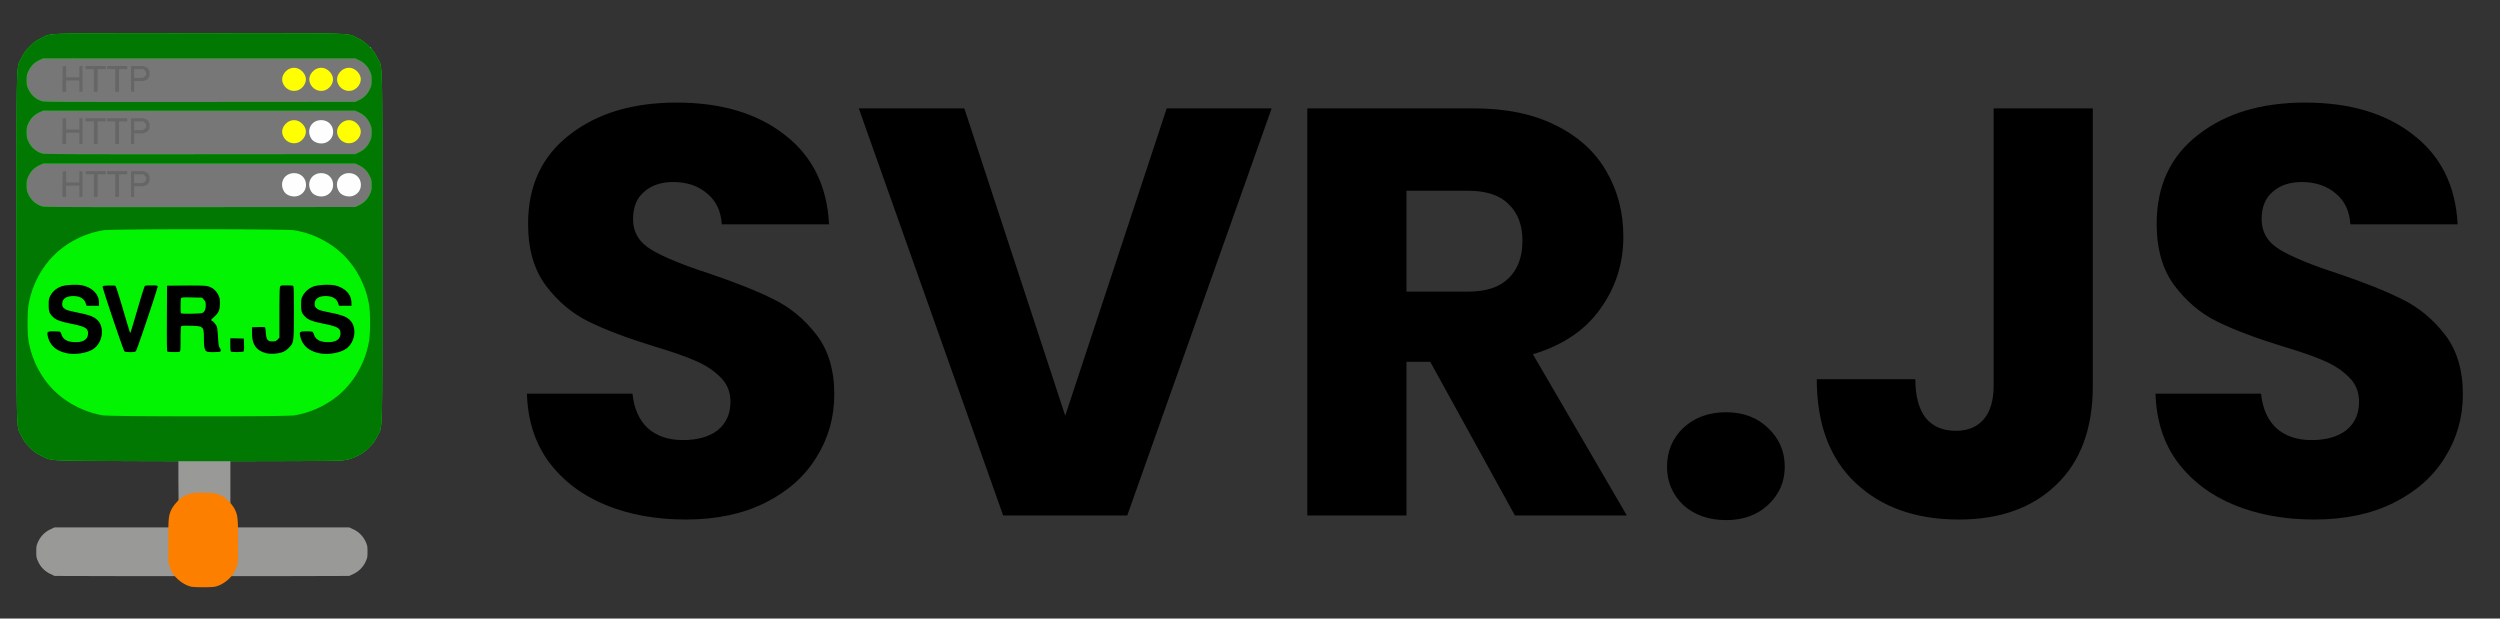
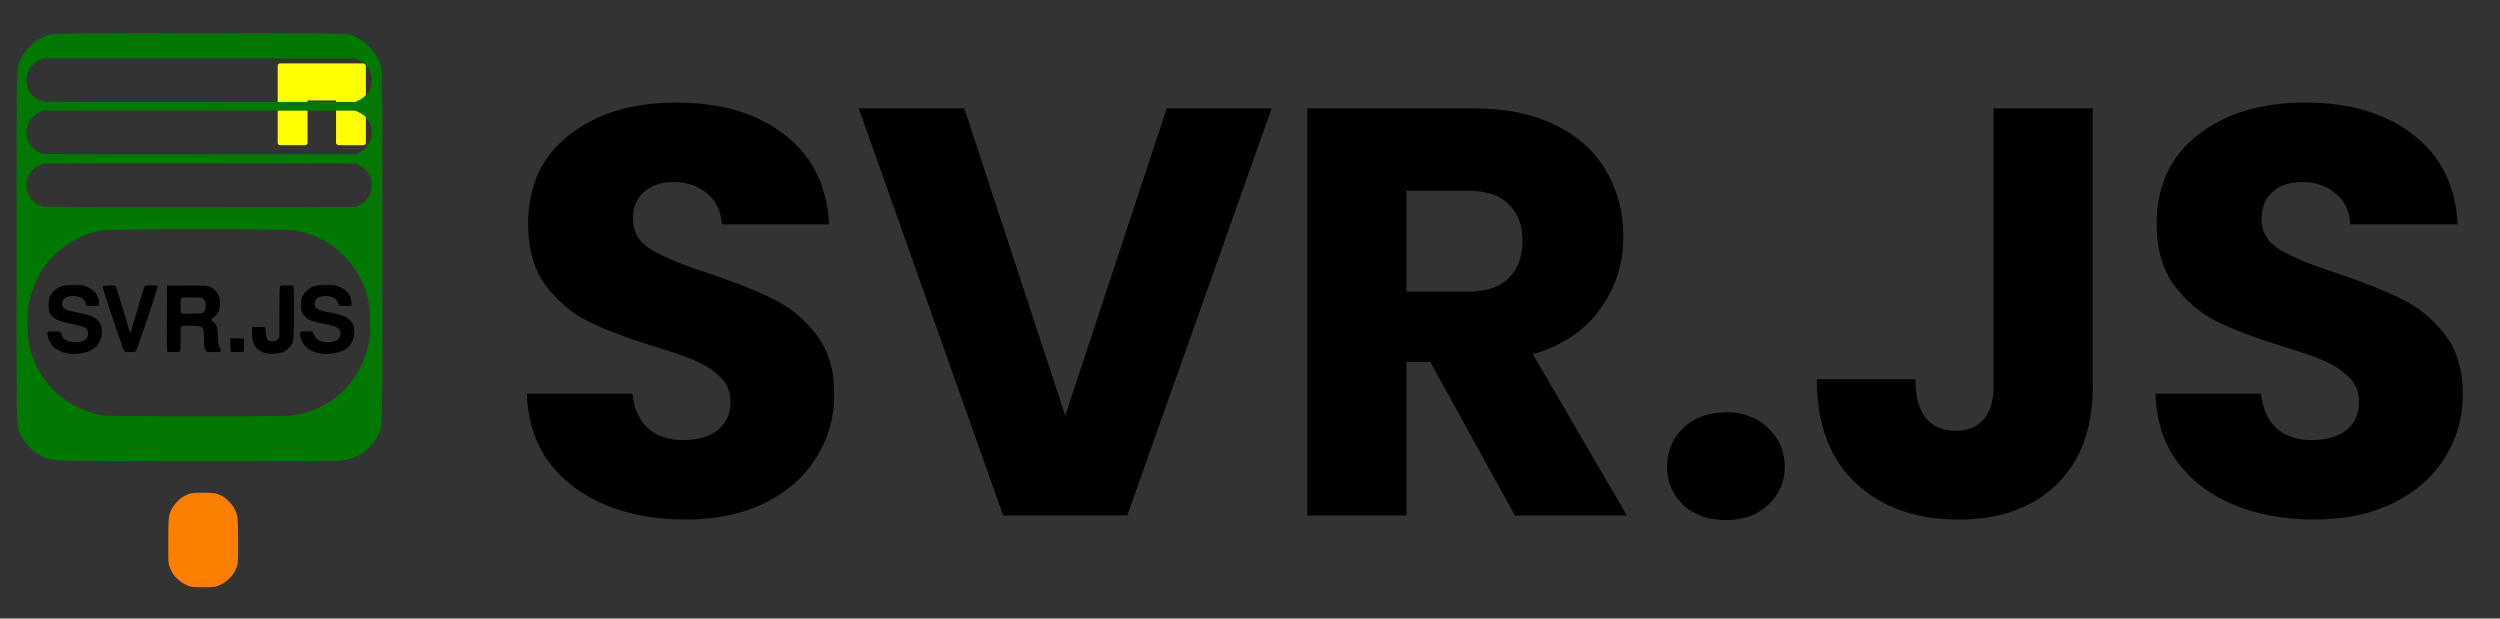
<svg xmlns="http://www.w3.org/2000/svg" width="194" height="48" fill="none">
  <rect width="100%" height="100%" fill="#333333" stroke="none" />
  <path d="M53.22 40.315c-2.31 0-4.38-.375-6.21-1.125s-3.3-1.86-4.41-3.33c-1.08-1.47-1.65-3.24-1.71-5.31h8.19c.12 1.17.525 2.07 1.215 2.7.69.6 1.59.9 2.7.9 1.14 0 2.04-.255 2.7-.765.66-.54.99-1.275.99-2.205 0-.78-.27-1.425-.81-1.935-.51-.51-1.155-.93-1.935-1.26-.75-.33-1.83-.705-3.24-1.125-2.04-.63-3.705-1.26-4.995-1.89-1.29-.63-2.4-1.56-3.33-2.79-.93-1.23-1.395-2.835-1.395-4.815 0-2.94 1.065-5.235 3.195-6.885 2.13-1.68 4.905-2.52 8.325-2.52 3.48 0 6.285.84 8.415 2.52 2.13 1.65 3.27 3.96 3.42 6.93H56.01c-.06-1.02-.435-1.815-1.125-2.385-.69-.6-1.575-.9-2.655-.9-.93 0-1.68.255-2.25.765-.57.48-.855 1.185-.855 2.115 0 1.02.48 1.815 1.44 2.385.96.57 2.46 1.185 4.5 1.845 2.04.69 3.69 1.35 4.95 1.98 1.29.63 2.4 1.545 3.33 2.745.93 1.2 1.395 2.745 1.395 4.635 0 1.8-.465 3.435-1.395 4.905-.9 1.47-2.22 2.64-3.96 3.51-1.74.87-3.795 1.305-6.165 1.305ZM98.68 8.41 87.475 40h-9.63L66.642 8.41h8.19l7.83 23.85 7.874-23.85h8.145ZM117.557 40l-6.57-11.925h-1.845V40h-7.695V8.41h12.915c2.49 0 4.605.435 6.345 1.305 1.77.87 3.09 2.07 3.96 3.6.87 1.5 1.305 3.18 1.305 5.04 0 2.1-.6 3.975-1.8 5.625-1.17 1.65-2.91 2.82-5.22 3.51l7.29 12.51h-8.685Zm-8.415-17.37h4.77c1.41 0 2.46-.345 3.15-1.035.72-.69 1.08-1.665 1.08-2.925 0-1.2-.36-2.145-1.08-2.835-.69-.69-1.74-1.035-3.15-1.035h-4.77v7.83Zm24.81 17.73c-1.35 0-2.46-.39-3.33-1.17-.84-.81-1.26-1.8-1.26-2.97 0-1.2.42-2.205 1.26-3.015.87-.81 1.98-1.215 3.33-1.215 1.32 0 2.4.405 3.24 1.215.87.81 1.305 1.815 1.305 3.015 0 1.17-.435 2.16-1.305 2.97-.84.78-1.92 1.17-3.24 1.17Zm28.45-31.95v21.51c0 3.33-.945 5.895-2.835 7.695-1.86 1.8-4.38 2.7-7.56 2.7-3.33 0-6-.945-8.01-2.835-2.01-1.89-3.015-4.575-3.015-8.055h7.65c0 1.32.27 2.325.81 3.015.54.66 1.32.99 2.34.99.93 0 1.65-.3 2.16-.9.51-.6.765-1.47.765-2.61V8.41h7.695Zm17.196 31.905c-2.31 0-4.38-.375-6.21-1.125s-3.3-1.86-4.41-3.33c-1.08-1.47-1.65-3.24-1.71-5.31h8.19c.12 1.17.525 2.07 1.215 2.7.69.6 1.59.9 2.7.9 1.14 0 2.04-.255 2.7-.765.66-.54.99-1.275.99-2.205 0-.78-.27-1.425-.81-1.935-.51-.51-1.155-.93-1.935-1.26-.75-.33-1.83-.705-3.24-1.125-2.04-.63-3.705-1.26-4.995-1.89-1.29-.63-2.4-1.56-3.33-2.79-.93-1.23-1.395-2.835-1.395-4.815 0-2.94 1.065-5.235 3.195-6.885 2.13-1.68 4.905-2.52 8.325-2.52 3.48 0 6.285.84 8.415 2.52 2.13 1.65 3.27 3.96 3.42 6.93h-8.325c-.06-1.02-.435-1.815-1.125-2.385-.69-.6-1.575-.9-2.655-.9-.93 0-1.68.255-2.25.765-.57.48-.855 1.185-.855 2.115 0 1.02.48 1.815 1.44 2.385.96.57 2.46 1.185 4.5 1.845 2.04.69 3.69 1.35 4.95 1.98 1.29.63 2.4 1.545 3.33 2.745.93 1.2 1.395 2.745 1.395 4.635 0 1.8-.465 3.435-1.395 4.905-.9 1.47-2.22 2.64-3.96 3.51-1.74.87-3.795 1.305-6.165 1.305Z" fill="#000" />
  <defs>
    <clipPath clipPathUnits="userSpaceOnUse" id="a">
      <path style="fill:purple;fill-opacity:1;stroke-width:.265" d="M36.061 266.692H56.36v18.147H36.061z" />
    </clipPath>
  </defs>
-   <path d="M42.32 18.844V7.992h14.126v21.702H42.32Z" style="fill:#fefefe;stroke-width:.019" transform="matrix(.577 0 0 .577 -3.77 -.913)" />
  <path transform="matrix(.153 0 0 .153 -3.77 -.913)" d="M166.84 38.111a1.35 1.35 0 0 0-1.354 1.354v38.793c0 .75.604 1.353 1.354 1.353h12.418a1.35 1.35 0 0 0 1.353-1.353V56.916h14.467v21.342c0 .75.604 1.353 1.354 1.353h12.418a1.35 1.35 0 0 0 1.353-1.353V39.465a1.35 1.35 0 0 0-1.353-1.354h-29.592z" style="fill:#ff0;fill-opacity:1;stroke-width:1" />
-   <path transform="matrix(.153 0 0 .153 -3.77 -.913)" d="M38.707 34.451c-.714 0-1.289.575-1.289 1.29v83.343c0 .714.575 1.289 1.289 1.289h175.285c.715 0 1.29-.575 1.29-1.289V35.74c0-.714-.575-1.289-1.29-1.289zm135.363 5.91c.256.012.515.042.774.09 2.254.423 4.443 2.624 4.869 4.895.44 2.35-1.137 5.122-3.54 6.213-3.283 1.491-7.147-.328-8.206-3.864-1.098-3.665 2.264-7.508 6.103-7.334zm13.762 0c.256.012.512.042.772.09 2.254.423 4.443 2.624 4.869 4.895.44 2.35-1.138 5.122-3.54 6.213-3.284 1.491-7.147-.328-8.206-3.864-1.099-3.665 2.265-7.508 6.105-7.334zm14.08 0c.256.012.513.042.772.09 2.254.423 4.443 2.624 4.869 4.895.44 2.35-1.137 5.122-3.54 6.213-3.284 1.491-7.147-.328-8.206-3.864-1.098-3.665 2.266-7.508 6.105-7.334zM187.52 66.88c3.495 0 6.08 2.518 6.08 5.922 0 2.339-1.172 4.243-3.268 5.312-2.15 1.097-5.214.686-7.086-.953-1.002-.877-1.807-2.819-1.807-4.363 0-3.4 2.586-5.918 6.08-5.918zm-13.45.043c.256.012.515.041.774.09 2.254.423 4.443 2.623 4.869 4.894.44 2.35-1.137 5.12-3.54 6.211-3.283 1.492-7.147-.325-8.206-3.861-1.098-3.665 2.264-7.509 6.103-7.334zm27.842 0c.256.012.513.041.772.09 2.254.423 4.443 2.623 4.869 4.894.44 2.35-1.137 5.12-3.54 6.211-3.284 1.492-7.147-.325-8.206-3.861-1.098-3.665 2.266-7.509 6.105-7.334zM173.76 93.76c3.496 0 6.08 2.516 6.08 5.92 0 2.339-1.172 4.244-3.268 5.314-2.15 1.097-5.214.684-7.086-.955-1.002-.877-1.806-2.819-1.806-4.363 0-3.4 2.585-5.916 6.08-5.916zm13.76 0c3.495 0 6.08 2.516 6.08 5.92 0 2.339-1.172 4.244-3.268 5.314-2.15 1.097-5.214.684-7.086-.955-1.002-.877-1.807-2.819-1.807-4.363 0-3.4 2.586-5.916 6.08-5.916zm14.08 0c3.495 0 6.08 2.516 6.08 5.92 0 2.339-1.172 4.244-3.268 5.314-2.15 1.097-5.214.684-7.086-.955-1.002-.877-1.806-2.819-1.806-4.363 0-3.4 2.585-5.916 6.08-5.916z" style="fill:#767776;stroke-width:.32" />
-   <path d="M22.225 63.584c-9.433-.053-8.71-.002-10.19-.728-.65-.319-.921-.517-1.495-1.09-.574-.574-.773-.847-1.091-1.495-.758-1.543-.686 1.133-.686-25.473 0-26.606-.072-23.93.686-25.473.318-.649.517-.921 1.09-1.495.574-.573.847-.772 1.495-1.09 1.537-.755-.601-.687 21.325-.687 21.925 0 19.788-.068 21.324.686.649.319.921.518 1.495 1.091.573.574.772.846 1.09 1.495.758 1.543.686-1.133.686 25.473 0 26.606.072 23.93-.686 25.473-.318.648-.517.92-1.09 1.494-.574.574-.846.772-1.495 1.09-1.026.504-1.583.64-2.825.688-1.681.065-20.67.091-29.633.04zm32.564-34.386c.67-.314 1.129-.761 1.45-1.414.246-.5.276-.638.276-1.284 0-.645-.03-.783-.276-1.283-.321-.653-.78-1.1-1.45-1.414l-.475-.224H12.319l-.476.224a2.902 2.902 0 0 0-1.45 1.414c-.245.5-.275.638-.275 1.282 0 .6.037.8.22 1.19.39.832 1.015 1.382 1.878 1.652.292.092 4.135.11 21.227.096l20.87-.016zm0-7.112c.67-.314 1.129-.761 1.45-1.414.246-.5.276-.638.276-1.284 0-.645-.03-.783-.276-1.283-.321-.653-.78-1.1-1.45-1.414l-.475-.224H12.319l-.476.224a2.902 2.902 0 0 0-1.45 1.414c-.245.5-.275.638-.275 1.282 0 .6.037.8.22 1.19.39.832 1.015 1.382 1.878 1.652.292.092 4.135.11 21.227.096l20.87-.016zm0-7.027c.67-.314 1.129-.762 1.45-1.414.246-.5.276-.639.276-1.284s-.03-.784-.276-1.284c-.321-.652-.78-1.1-1.45-1.414l-.475-.223H12.319l-.476.223a2.91 2.91 0 0 0-1.45 1.414c-.245.5-.275.639-.275 1.282 0 .6.037.8.22 1.191.39.831 1.015 1.381 1.878 1.652.292.092 4.135.109 21.227.096l20.87-.016z" style="fill:#02f402;stroke-width:.085" transform="matrix(.577 0 0 .577 -3.77 -.913)" />
  <path style="fill:#000;stroke-width:.085" d="M16.535 39.881a8.588 8.588 0 0 0-.417.013c-.557.03-1.098.109-1.393.224-.614.24-1.128.687-1.414 1.23-.202.384-.23.529-.23 1.24 0 .903.088 1.143.604 1.644.396.385.979.598 2.448.896 1.853.376 2.24.597 2.24 1.285 0 .772-.561 1.18-1.632 1.184-1.085.004-1.706-.323-1.932-1.015-.056-.171-.144-.34-.195-.374-.052-.034-.422-.063-.824-.064-.888-.002-.965.057-.837.631.276 1.23 1.081 1.974 2.483 2.295 1.172.268 2.833.01 3.675-.57 1.228-.844 1.52-2.847.56-3.837-.444-.456-1.039-.698-2.421-.985-1.651-.343-1.796-.387-2.09-.635-.215-.18-.258-.279-.258-.584 0-.683.523-1.056 1.481-1.056.89 0 1.464.327 1.673.954l.12.357h1.678l-.009-.474c-.02-1.09-.894-1.978-2.239-2.277-.27-.06-.659-.085-1.071-.082zm33.95 0a8.588 8.588 0 0 0-.416.013c-.557.03-1.097.109-1.392.224-.615.24-1.129.687-1.415 1.23-.202.384-.229.529-.23 1.24 0 .903.088 1.143.604 1.644.396.385.98.598 2.448.896 1.853.376 2.24.597 2.24 1.285 0 .772-.56 1.18-1.631 1.184-1.085.004-1.707-.323-1.933-1.015-.056-.171-.143-.34-.195-.374-.051-.034-.422-.063-.824-.064-.888-.002-.965.057-.836.631.276 1.23 1.08 1.974 2.482 2.295 1.172.268 2.833.01 3.676-.57 1.227-.844 1.52-2.847.559-3.837-.443-.456-1.038-.698-2.42-.985-1.652-.343-1.797-.387-2.092-.635-.214-.18-.258-.279-.258-.584 0-.683.525-1.056 1.483-1.056.89 0 1.463.327 1.672.954l.12.357h1.679l-.01-.474c-.02-1.09-.894-1.978-2.238-2.277-.27-.06-.66-.085-1.072-.082zm-5.446.081c-.657 0-.763.02-.84.164-.056.105-.088 1.368-.088 3.52v3.356l-.247.248c-.21.209-.315.247-.681.247-.645 0-.816-.205-.89-1.067a7.664 7.664 0 0 0-.091-.777c-.026-.082-.253-.103-.904-.085l-.87.025v.804c0 1.497.556 2.308 1.827 2.665.569.16 1.546.117 2.195-.094.333-.11.59-.277.903-.588.7-.696.706-.73.706-4.826 0-3.104-.015-3.495-.134-3.54-.074-.029-.473-.052-.886-.052zm-18.134.002c-.432 0-.83.03-.885.065-.055.035-.503 1.45-.995 3.145-.491 1.694-.913 3.1-.936 3.124-.024.024-.057.027-.074.008-.016-.02-.439-1.426-.94-3.125-.5-1.7-.953-3.12-1.006-3.155-.054-.035-.46-.054-.901-.042-.673.018-.808.044-.83.163-.037.188 2.774 8.522 2.925 8.673.08.08.329.117.786.117.603 0 .681-.018.787-.19.212-.345 2.957-8.52 2.906-8.654-.04-.105-.205-.13-.837-.129zm5.608.016a64.154 64.154 0 0 0-1.06.003l-2.455.022-.022 4.397c-.017 3.462.001 4.412.085 4.465.124.08 1.427.094 1.624.019.115-.045.134-.273.135-1.672 0-.891.034-1.672.073-1.735.057-.09.336-.107 1.29-.083 1.72.043 1.768.088 1.769 1.662 0 .545.04 1.132.087 1.305.145.522.25.575 1.14.575.435 0 .85-.024.924-.052.178-.068.17-.253-.023-.528-.124-.178-.17-.455-.216-1.325-.032-.606-.098-1.251-.146-1.435-.086-.323-.492-.818-.75-.913-.093-.035-.007-.155.32-.446.655-.585.815-.942.819-1.827.003-.644-.026-.782-.253-1.227a2.116 2.116 0 0 0-1.501-1.133c-.208-.043-.874-.069-1.84-.073zm-.85 1.594c.181 0 .404.004.676.01l1.372.03.247.277c.21.235.247.347.247.745 0 .55-.154.895-.463 1.036-.236.108-2.764.147-2.867.044-.083-.083-.066-1.913.019-2.048.043-.068.222-.095.768-.094zm5.844 5.495v.885c0 .629.031.897.106.927.177.072 1.538.059 1.655-.015.08-.05.102-.294.084-.91l-.025-.839-.91-.024z" transform="matrix(.577 0 0 .577 -3.77 -.913)" />
-   <path transform="matrix(.153 0 0 .153 -3.77 -.913)" d="M115.715 236.383a.602.602 0 0 0-.604.603v12.047l.014 1.498.086 9.03-.1.125v13.777h-62.84l-2.095.992a12.68 12.68 0 0 0-6.12 6.121c-.919 1.94-1.017 2.432-1.017 5.184 0 2.751.098 3.243 1.018 5.183a12.68 12.68 0 0 0 6.119 6.121l2.144 1.016 31.026.08 5.91.016h77.473l5.605-.016 29.426-.082 2.144-1.015a12.676 12.676 0 0 0 6.12-6.12c.919-1.94 1.015-2.432 1.015-5.183s-.096-3.245-1.016-5.186a12.676 12.676 0 0 0-6.119-6.119l-2.095-.992h-60.313v-36.477a.602.602 0 0 0-.603-.603z" style="fill:#999998;stroke-width:.32" />
  <path d="M42.415 280.972c-.581-.136-1.244-.507-1.76-.986-.558-.516-.824-.918-1.114-1.68-.184-.485-.19-.592-.186-3.422.005-3.115.04-3.468.427-4.285.26-.552 1.02-1.398 1.514-1.687.833-.488 1.247-.575 2.753-.575s1.92.087 2.753.575c.494.29 1.253 1.135 1.514 1.687.387.817.422 1.17.427 4.285.004 2.83-.002 2.937-.186 3.423-.29.761-.556 1.163-1.114 1.68-.533.493-1.171.845-1.795.988-.452.105-2.787.102-3.233-.003zM32.28 264.383c-9.32-.055-8.772-.018-10.117-.672-1.642-.798-2.859-2.304-3.32-4.109-.144-.562-.152-1.79-.152-24.088 0-22.298.008-23.525.152-24.087a6.293 6.293 0 0 1 3.32-4.11c1.42-.69-.52-.632 21.209-.632 21.728 0 19.79-.057 21.209.633 1.641.798 2.858 2.304 3.32 4.109.143.562.15 1.79.15 24.087 0 22.298-.007 23.526-.15 24.088-.462 1.805-1.68 3.311-3.32 4.109-.886.43-1.555.582-2.794.632-1.669.067-20.548.093-29.507.04zm24.451-35.887c.555-.283.865-.787.865-1.406 0-.9-.684-1.566-1.61-1.566-.924 0-1.608.666-1.608 1.565 0 .409.213.923.478 1.155.495.433 1.306.542 1.875.252zm3.64 0c.555-.283.865-.787.865-1.406 0-.9-.683-1.566-1.608-1.566s-1.61.666-1.61 1.565c0 .409.214.923.479 1.155.495.433 1.306.542 1.875.252zm3.726 0c.555-.283.865-.787.865-1.406 0-.9-.684-1.566-1.61-1.566-.924 0-1.608.666-1.608 1.565 0 .409.213.923.478 1.155.495.433 1.306.542 1.875.252zm-7.472-7.11c.636-.29 1.054-1.023.937-1.644-.113-.601-.692-1.183-1.288-1.295-1.097-.206-2.13.882-1.82 1.916.28.936 1.302 1.417 2.171 1.022zm3.747-.002c.554-.283.864-.787.864-1.406 0-.9-.683-1.566-1.608-1.566s-1.61.666-1.61 1.565c0 .41.214.923.479 1.155.495.433 1.306.543 1.875.252zm3.62.001c.635-.288 1.053-1.022.936-1.643-.113-.601-.692-1.183-1.288-1.295-1.097-.206-2.13.882-1.82 1.916.28.936 1.302 1.417 2.171 1.022zm-7.367-7.027c.636-.289 1.054-1.022.937-1.644-.113-.6-.692-1.183-1.288-1.295-1.097-.205-2.13.883-1.82 1.917.28.936 1.302 1.417 2.171 1.022zm3.641 0c.636-.289 1.053-1.022.937-1.644-.113-.6-.692-1.183-1.289-1.295-1.096-.205-2.129.883-1.82 1.917.281.936 1.303 1.417 2.172 1.022zm3.725 0c.636-.289 1.054-1.022.937-1.644-.113-.6-.692-1.183-1.288-1.295-1.097-.205-2.13.883-1.82 1.917.28.936 1.302 1.417 2.171 1.022z" style="fill:#fd7f00;stroke-width:.085" clip-path="url(#a)" transform="matrix(.577 0 0 .577 -9.65 -116.597)" />
  <path style="fill:#017801;stroke-width:.085" d="M33.359 6.053c-21.926 0-19.788-.069-21.325.686-.648.319-.92.517-1.494 1.091s-.772.846-1.09 1.495c-.759 1.543-.687-1.133-.687 25.473 0 26.606-.072 23.93.686 25.473.319.648.517.92 1.09 1.494.575.574.846.772 1.495 1.09 1.48.727.758.676 10.191.729 8.964.05 27.952.024 29.633-.041 1.242-.048 1.799-.184 2.825-.687.649-.319.92-.517 1.495-1.09.573-.574.772-.847 1.09-1.495.758-1.543.686 1.133.686-25.473 0-26.606.072-23.93-.686-25.473-.318-.649-.517-.921-1.09-1.495-.574-.573-.847-.772-1.495-1.09-1.537-.755.602-.687-21.324-.687ZM12.319 9.44h41.995l.476.223a2.914 2.914 0 0 1 1.45 1.414c.245.5.275.639.275 1.284s-.03.784-.276 1.284c-.321.652-.78 1.1-1.45 1.414l-.475.223-20.87.016c-17.093.013-20.935-.005-21.228-.096-.863-.27-1.488-.82-1.878-1.652-.183-.39-.22-.59-.22-1.19 0-.644.03-.783.276-1.283.321-.652.78-1.1 1.45-1.414zm0 7.027h41.995l.476.224c.669.313 1.128.76 1.45 1.413.245.5.275.64.275 1.285 0 .645-.03.783-.276 1.283-.321.653-.78 1.1-1.45 1.414l-.475.223-20.87.016c-17.093.013-20.935-.005-21.228-.096-.863-.27-1.488-.82-1.878-1.651-.183-.391-.22-.591-.22-1.192 0-.643.03-.782.276-1.282a2.9 2.9 0 0 1 1.45-1.413zm0 7.113h41.995l.476.223c.669.314 1.128.761 1.45 1.414.245.5.275.638.275 1.283 0 .646-.03.784-.276 1.284-.321.653-.78 1.1-1.45 1.414l-.475.224-20.87.015c-17.093.013-20.935-.004-21.228-.096-.863-.27-1.488-.82-1.878-1.651-.183-.39-.22-.591-.22-1.191 0-.644.03-.783.276-1.282.321-.653.78-1.1 1.45-1.414zm20.955 8.833c6.13 0 12.259.046 12.83.139a12.478 12.478 0 0 1 6.152 2.89c2.046 1.798 3.473 4.41 3.923 7.185.165 1.02.165 3.726 0 4.746-.45 2.775-1.877 5.387-3.923 7.185a12.477 12.477 0 0 1-6.153 2.89c-1.089.177-24.692.17-25.74-.007-2.202-.372-4.402-1.417-6.071-2.883-2.046-1.798-3.473-4.41-3.922-7.185-.166-1.02-.166-3.726 0-4.746a12.476 12.476 0 0 1 2.89-6.153c1.797-2.046 4.41-3.473 7.184-3.923.571-.092 6.7-.138 12.83-.138zm-10.278 4.02c.062-.009.125 0 .188 0-.063 0-.126-.009-.188 0z" transform="matrix(.577 0 0 .577 -3.77 -.913)" />
-   <path style="fill:#666;fill-opacity:1;stroke-width:.085" d="M16.417 9.252c-.072.018-.142.04-.213.061h.12l.105-.034zm-5.403.16c.132.019.265.028.398.026v-.003a14.897 14.897 0 0 1-.398-.023Zm4.417 1.033-.233.027-.233.027-.023 1.714-.023 1.715h.512v-1.525h1.778v1.525h.422v-3.472h-.422v1.524H15.43v-.767zm2.625.011v.423h1.1v3.049h.508v-3.049h1.101v-.423H19.41Zm2.878 0v.423h1.1v3.049h.509v-3.049h1.1v-.423H22.29Zm3.217 0v3.472h.424v-1.44h1.286l.276-.13.276-.131.116-.217.116-.218v-.64l-.116-.217-.116-.217-.276-.131-.276-.13h-.854zm.424.423h1.24l.184.197.184.196v.442l-.222.176-.224.175h-1.162v-.593zm-9.144 6.593-.233.027-.233.027-.023 1.715-.023 1.714h.512V19.43h1.778v1.524h.422v-3.471h-.422v1.524H15.43v-.768zm2.625.012v.423h1.1v3.048h.508v-3.048h1.101v-.423H19.41Zm2.878 0v.423h1.1v3.048h.509v-3.048h1.1v-.423H22.29Zm3.217 0v3.471h.424v-1.44h1.286l.276-.13.276-.13.116-.218.116-.217v-.64l-.116-.218-.116-.217-.276-.13-.276-.131h-.854zm.424.423h1.24l.184.196.184.196v.442l-.222.176-.224.175h-1.162V18.5Zm-9.144 6.677-.233.027-.233.027-.023 1.714-.023 1.715h.512v-1.524h1.778v1.524h.422v-3.472h-.422v1.525H15.43v-.768zm2.625.011v.424h1.1v3.048h.508v-3.048h1.101v-.424H19.41Zm2.878 0v.424h1.1v3.048h.509v-3.048h1.1v-.424H22.29Zm3.217 0v3.472h.424v-1.44h1.286l.276-.13.276-.131.116-.217.116-.217v-.64l-.116-.218-.116-.217-.276-.13-.276-.132h-.854zm.424.424h1.24l.184.196.184.196v.442l-.222.176-.224.175h-1.162v-.592z" transform="matrix(.577 0 0 .577 -3.77 -.913)" />
</svg>